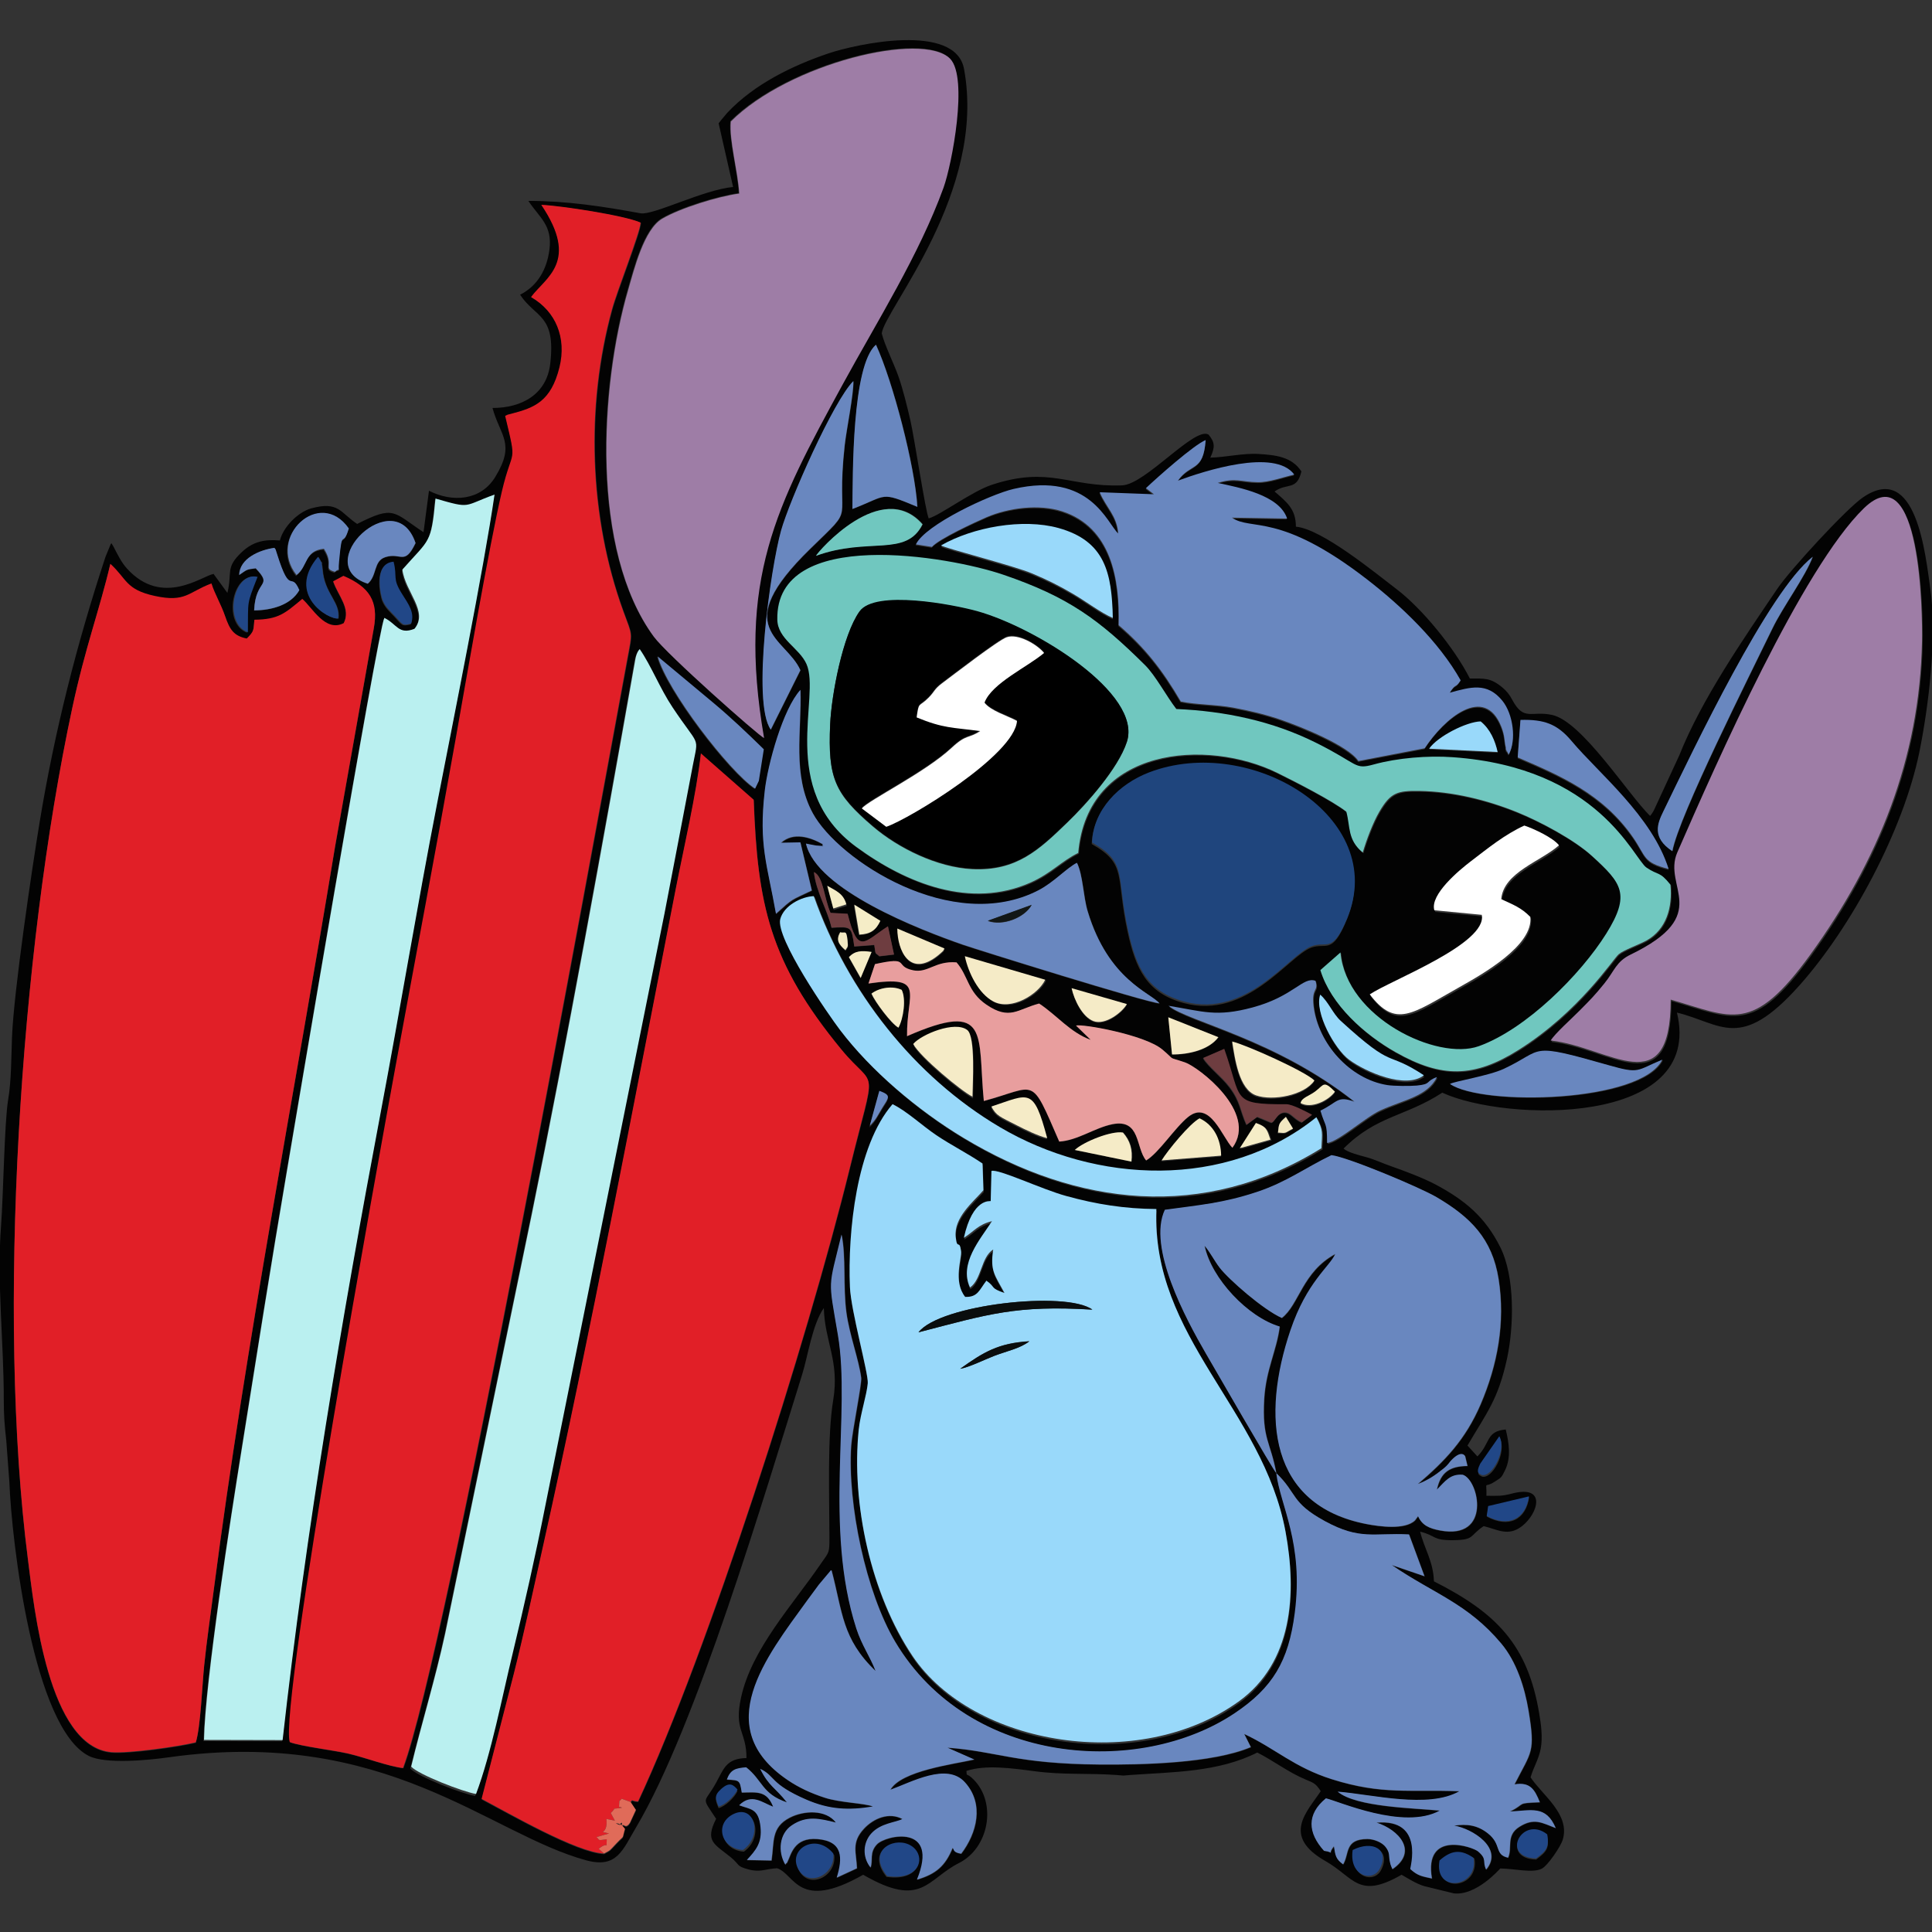
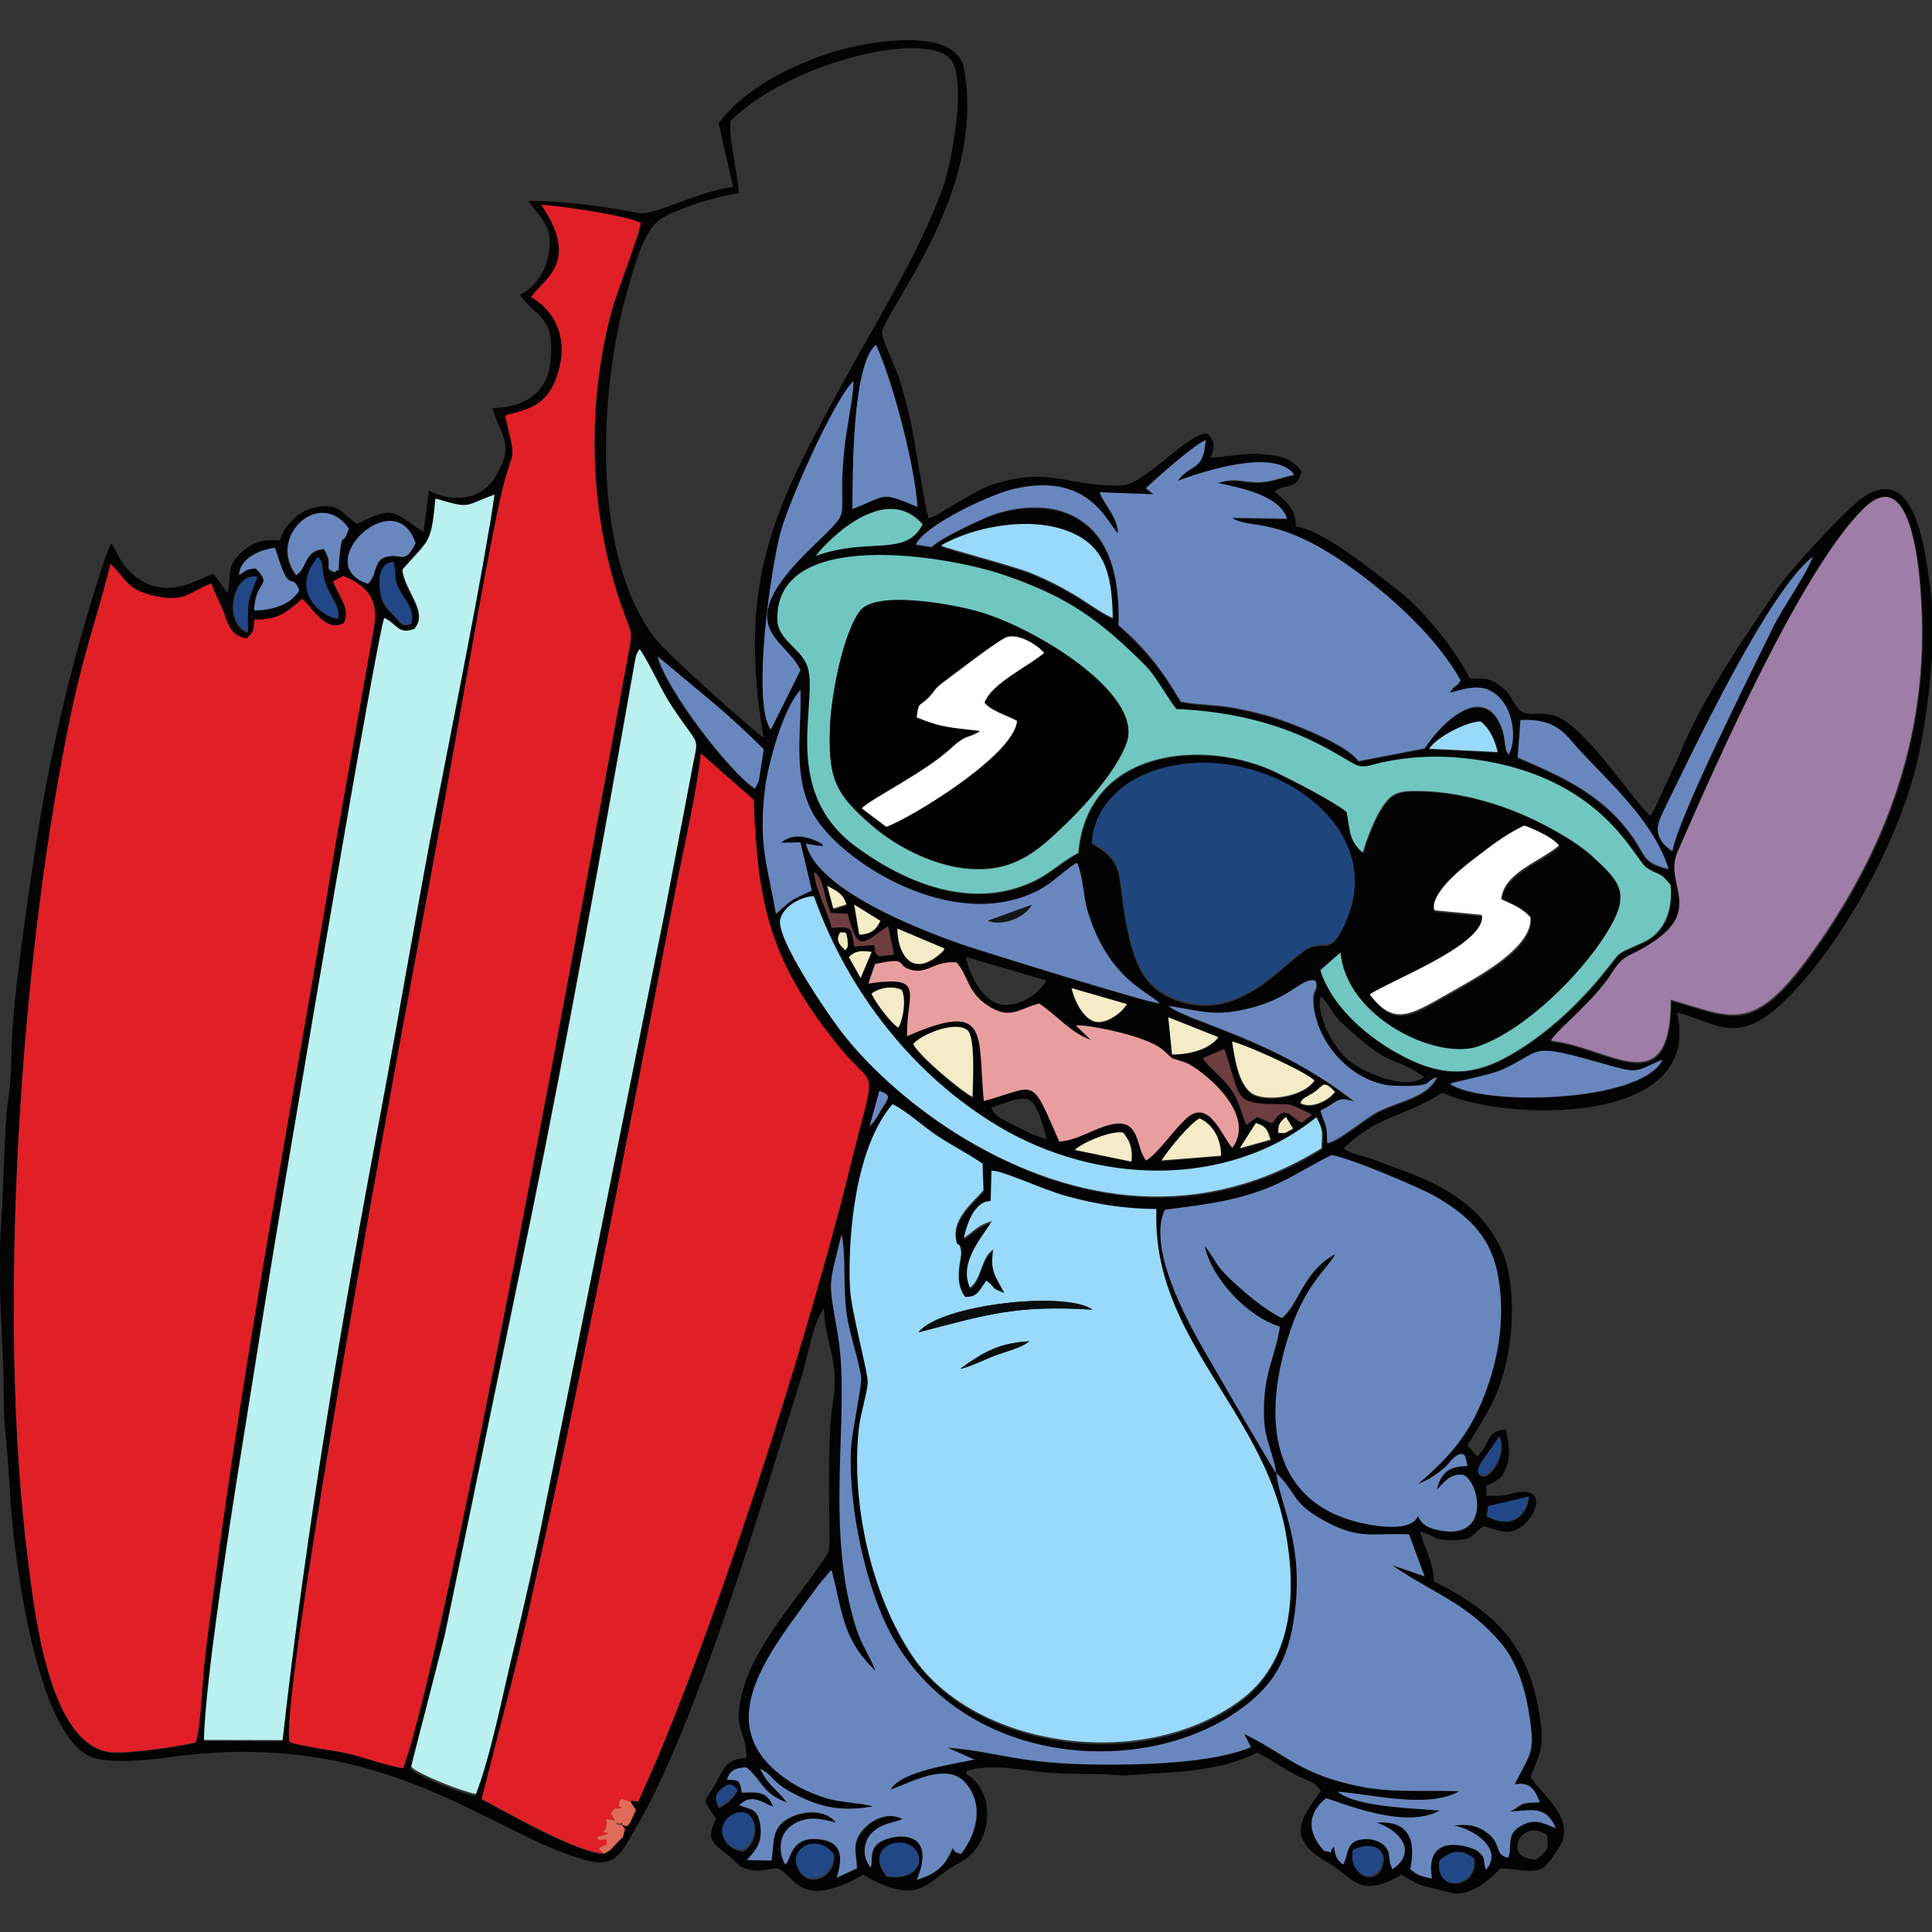
<svg xmlns="http://www.w3.org/2000/svg" width="11.122mm" height="11.122mm" version="1.1" viewBox="0 0 11.122 11.122">
  <rect x="0" y="0" width="11.122" height="11.122" fill="#333333" stroke="none" />
  <g transform="translate(-99.483 -143.14)">
    <g transform="translate(0 .23)">
      <path transform="matrix(.353 0 0 -.353 103.62 143.62)" d="m0 0 .236-1.038c-.486-.045-1.304-.466-1.51-.429-.613.112-1.193.202-1.829.202.182-.274.394-.397.344-.791-.04-.319-.19-.594-.479-.739.252-.381.585-.32.492-1.123-.057-.5-.462-.724-.942-.724.125-.456.381-.577.045-1.125-.237-.388-.699-.419-1.081-.225l-.089-.676c-.497.329-.472.444-1.082.135-.277.184-.3.376-.748.254-.224-.062-.461-.312-.512-.524-.243.021-.434-.013-.621-.189-.274-.258-.152-.323-.235-.666l-.226.31c-.192-.036-.835-.541-1.407.082-.099.108-.158.235-.224.362l-.034.056c-.006-.009-.015-.012-.017-.027l-.079-.191c-.468-1.417-.832-2.851-1.075-4.329-.122-.74-.422-2.756-.451-3.511-.013-.33-.009-.701-.063-1.018-.06-.359-.079-1.572-.115-2.046-.071-.924.045-1.917.044-2.836 0-.279.013-.424.041-.679l.05-.671c.038-.985.394-4.009 1.295-4.468.269-.137.969-.071 1.304-.023 3.544.499 5.219-1.249 6.809-1.68.503-.136.593.169.814.54.978 1.645 2.09 5.41 2.706 7.38.098.315.166.817.354 1.087.017-.561.259-.863.153-1.504-.098-.585-.062-1.602-.061-2.235 0-.269-.005-.234-.146-.439-.455-.666-1.122-1.38-1.295-2.172-.12-.545.088-.549.088-.989-.332-.007-.37-.175-.496-.404-.196-.354-.25-.205.001-.587-.185-.364-.035-.407.233-.622.161-.13.086-.147.294-.203.196-.052.272.008.467.019.288-.089.339-.713 1.404-.106.959-.555 1.035-.075 1.564.192.488.246.62.977.235 1.363-.119.119-.109.031-.115.138.314.105.748.043 1.106-.004.473-.064.871-.029 1.337-.062.178-.013.054-.013.232 0 .693.049 1.434.045 2.068.366.257-.129.507-.322.779-.436.147-.062.172-.066.256-.194-.221-.335-.645-.729.077-1.14.471-.268.532-.631 1.241-.223.092-.052.249-.153.375-.187l.474-.116c.364-.047.747.391.76.405.219 0 .529-.08.678-.003.101.052.309.365.341.47.127.414-.33.727-.524 1.019.044.158.131.289.165.466.035.19.006.396-.024.575-.187 1.121-.696 1.639-1.717 2.156-.01.327-.156.528-.225.81.268-.065.194-.143.541-.139.355.004.259.073.495.229.225-.053.399-.177.628.002.263.208.402.678-.167.529-.176-.046-.227-.036-.416-.036.006.269-.048.112.132.228.112.073.108.058.172.189.103.21.062.455.011.664-.328-.029-.245-.222-.462-.439l-.162.177c.314.536.499.748.644 1.413.115.529.132 1.34-.109 1.822-.245.49-.572.764-1.051 1.02-.2.107-.526.23-.734.302-.136.047-.259.107-.395.145-.116.032-.299.075-.376.141.54.541 1.008.519 1.61.912 1.029-.476 4.276-.559 3.827 1.306.725-.176 1.027-.643 1.993.438.858.961 1.701 2.543 1.959 3.804.151.74.294 1.89.179 2.68-.08.551-.226 2.074-1.097 1.48-.273-.186-1.193-1.188-1.395-1.487-.551-.815-1.239-1.808-1.601-2.721l-.413-.893c-.004-.008-.011-.02-.015-.027-.042-.067-.037-.051-.049-.066-.362.357-1.11 1.541-1.597 1.646-.342.074-.459-.111-.651.249-.044.083-.09.141-.16.199-.192.16-.291.146-.53.146-.25.493-.774 1.137-1.197 1.459-.334.254-1.215.981-1.64 1.017 0 .288-.148.401-.348.574.204.147.361.006.438.327-.159.242-.423.267-.698.285-.25.016-.542-.055-.788-.06.077.167.079.247-.029.376-.226.136-1.029-.814-1.409-.828-.867-.033-1.177.321-2.125.009-.326-.108-.84-.495-1.029-.548-.052.108-.237 1.329-.298 1.594-.051.222-.126.53-.203.742-.07.193-.221.501-.265.681.045.388 1.713 2.301 1.342 4.313-.141.76-1.759.407-2.215.252-.587-.199-1.207-.501-1.645-.966-.009-.009-.033-.039-.041-.049-.041-.047-.063-.074-.101-.124m.191.036c.951.949 3.134 1.48 3.578 1.023.296-.305.03-1.717-.11-2.102-.399-1.1-1.076-2.168-1.649-3.218-1.068-1.959-1.724-3.171-1.276-5.756-.101.048-1.586 1.363-1.798 1.652-1.031 1.406-.88 4.07-.418 5.659.096.329.257.983.555 1.158.298.174.912.364 1.255.41-.018.352-.166.875-.137 1.174m-3.243-2.874c.237.321.795.575.167 1.504.313-.014 1.365-.173 1.62-.291-.013-.177-.383-1.107-.468-1.416-.431-1.576-.375-3.377.182-4.912.154-.424.153-.329.068-.787-.62-3.345-2.931-16.119-3.657-18.086-.225.022-.648.181-.907.238-.246.055-.749.115-.94.184-.175.573 1.471 9.632 1.715 10.965.33 1.792.672 3.599.991 5.397.164.924.548 3.158.753 4.031.178.756.254.397.054 1.234.057.027.018.014.106.037.371.097.642.197.78.757.118.479-.058.912-.464 1.145m3.905-7.054c-.314.439-.002 2.64.168 3.246.135.484.854 2.116 1.179 2.438.006-.212-.112-.779-.141-1.042-.153-1.371.216-.934-.563-1.694-1.338-1.304-.397-1.444-.16-1.979zm6.11 3.928c.184.174.785.709.974.784-.037-.528-.242-.365-.453-.662.428.157 1.578.533 1.898.099-.189-.042-.405-.127-.596-.124-.273.003-.355.08-.653-.012.349-.075 1.006-.195 1.132-.581l-.9.015c.317-.223.771.101 2.202-1.006.554-.428 1.174-1.016 1.528-1.647-.09-.142-.073-.035-.178-.202.338.091.607.177.858-.131.176-.215.235-.643.104-.878l-.03.058c-.061.178.035-.169-.02.071-.022.098-.011.177-.071.326-.274.695-.932.134-1.249-.353l-1.081-.207c-.168.254-.95.563-1.256.67-.263.091-.512.149-.782.2-.285.053-.604.047-.858.1-.304.52-.587.879-1.014 1.245.02.759-.123 1.595-.918 1.856-.376.123-.875.06-1.234-.094-.168-.072-.782-.354-.893-.485l-.261.041c.148.319 1.213.816 1.593.904 1.247.289 1.527-.564 1.706-.727-.021.293-.198.424-.302.673l.885-.033zm-4.779-.327c.007.548-.011 2.338.384 2.679.277-.601.638-1.985.675-2.644-.617.256-.475.19-1.059-.035m-6.81.151c.592-.171.444-.122.963.065-.175-1.21-.681-3.726-.936-5.034-.325-1.673-.603-3.359-.919-5.032-.636-3.372-1.221-6.836-1.601-10.245l-1.282.003c.019.961.442 3.653.613 4.726.244 1.53.483 3.046.743 4.571.077.447 1.478 8.787 1.585 9 .207-.101.231-.28.492-.178.233.282-.151.598-.198.966.448.507.47.414.54 1.158m6.219-.911c.026.064 1.073 1.275 1.738.514-.271-.543-.88-.201-1.738-.514m-8.486-.331c-.488.621.379 1.434.854.759-.103-.347-.106.05-.159-.542-.022-.243.037-.071-.068-.165-.206.056-.003.103-.179.376-.321-.03-.258-.286-.448-.428m1.173-.129c-.952.308.447 1.659.78.663-.182-.377-.236-.147-.494-.23-.195-.063-.13-.301-.286-.433m9.346.605c.52.299 1.333.447 1.917.284.765-.213.868-.738.884-1.466-.18.074-.455.281-.651.395-.235.137-.412.224-.661.329-.291.124-1.419.413-1.489.458m11.932-4.963c-.338.223-.242.453-.148.646.505 1.037 1.717 3.594 2.438 4.156-.121-.325-.485-.813-.655-1.165-.37-.765-1.529-3.063-1.635-3.637m-23.379 4.5c.006.27.329.409.575.443.03-.052.004.023.044-.105.219-.697.222-.261.362-.585-.139-.246-.46-.329-.737-.33.022.521.316.377.026.686-.158-.019-.136-.018-.27-.109m.129-.938c-.409.159-.233 1 .158.904-.183-.468-.152-.372-.158-.904m-.835-18.105c-.288-.069-1.099-.184-1.376-.16-1.031.091-1.26 2.358-1.361 3.145-.511 3.978-.131 9.901.722 13.884.215 1 .445 1.599.621 2.35.271-.245.247-.421.726-.525.505-.109.544.064.923.205.053-.172.152-.328.226-.54.071-.208.135-.318.35-.358.125.126.106.131.125.305.395.006.499.106.781.34.163-.139.375-.55.676-.394.12.24-.091.446-.172.682l.166.089c.428-.182.575-.416.496-.854l-.631-3.558c-.664-4.034-1.449-8.054-1.977-12.111-.054-.412-.114-.824-.157-1.238-.034-.324-.058-1.008-.138-1.262m2 19.34c.007-.009.017-.022.02-.029.004-.007.014-.022.018-.031.067-.157-.017.086.024-.066.006-.021.015-.126.019-.151.054-.344.281-.47.249-.727-.157-.027-.851.387-.33 1.004m1.237-.973c-.079.084-.151.144-.197.256-.029.07-.157.6.178.627.068-.258-.029-.264.143-.533.105-.166.204-.299.144-.477-.152-.037-.135-.013-.268.127m17.272-2.306c2.387-.168 2.949-1.658 3.16-1.8.201-.136.209-.052.391-.279.035-.362-.061-.726-.391-.911-.108-.06-.376-.157-.453-.223-.09-.076-.641-.938-1.635-1.562-.724-.454-1.251-.46-2.002-.036-.508.287-1.057.775-1.228 1.338l.328.289c.091-1.061 1.575-1.772 2.256-1.529.772.277 1.66 1.167 2.079 1.837.401.642.251.823-.234 1.266-.29.265-.844.561-1.222.714-.494.2-1.052.337-1.591.346-.361.006-.471-.027-.653-.336-.107-.182-.213-.467-.272-.668-.253.209-.2.418-.268.666-.227.18-.841.492-1.124.631-1.149.567-3.101.429-3.248-1.304-.269-.131-.44-.332-.775-.482-.979-.437-2.032-.016-2.851.586-1.28.942-.566 2.442-.806 2.978-.119.266-.468.405-.475.721-.033 1.53 2.809 1.034 3.685.734 1.064-.363 1.562-.732 2.31-1.473.17-.169.351-.51.512-.717.792-.034 1.564-.195 2.276-.549.706-.351.619-.445.945-.355.388.107.885.146 1.286.118m-11.398-.503c-.421.277-1.437 1.603-1.588 2.155l.891-.742c.302-.252.558-.496.839-.771l-.08-.516zm12.997-4.127c.066.112.346.361.467.484.182.184.242.242.408.447.168.207.191.356.429.471 1.351.655.513 1.1.761 1.667.649 1.487 2.039 4.634 3.04 5.609.929.904.959-1.728.95-2.166-.036-1.911-.713-3.58-1.822-5.112-.946-1.306-1.272-1.02-2.276-.733-.004-1.71-1.003-.768-1.957-.667m-1.991 4.771c.137.199.61.439.841.445.157-.128.235-.316.276-.5zm-16.619-16.621c.172.711.397 1.44.556 2.175l1.411 6.831c.568 2.774 1.171 6.12 1.678 8.991.009.048.015.097.032.143.02.057.041.073.05.085.191-.278.329-.64.535-.949.446-.67.426-.452.331-.949-.155-.805-.305-1.61-.462-2.416l-1.947-9.676c-.156-.792-.34-1.605-.53-2.39-.172-.712-.346-1.626-.596-2.291-.217.036-.937.316-1.058.446m18.105 17.085c.386.011.599-.064.837-.347.435-.52 1.311-1.224 1.579-2.083-.425.108-.362.199-.581.514-.492.711-1.183 1.006-1.88 1.305zm-12.137-3.151c-.143.807-.284 1.115-.183 2.006.049.435.298 1.338.582 1.645.021-.672-.138-1.388.201-2.011.417-.766 2.281-1.983 3.681-1.257.254.131.454.36.627.449.1-.205.101-.545.175-.789.338-1.128 1.035-1.333 1.171-1.503-.21.012-2.987.88-3.205.955-.709.246-2.387.897-2.56 1.649.032-.005.144-.029.17-.031.209-.016.056-.007.108.019-.208.118-.482.207-.684.026l.315.007.187-.785c-.353-.17-.293-.117-.585-.38m5.145 1.144c.017.537.44.955.925 1.142 1.654.637 3.917-.729 3.234-2.378-.242-.586-.333-.363-.581-.455-.368-.137-1.049-1.177-2.072-.904-.611.164-.789.561-.92 1.159-.2.914-.002 1.105-.586 1.436m5.6-1.107c-.074.256.403.653.599.802.273.208.548.435.868.58.157-.053.474-.201.565-.323-.299-.264-.903-.441-.942-.878.192-.088.325-.136.475-.289.049-.467-.773-.93-1.16-1.147-.768-.433-1.034-.674-1.459-.117.338.229 1.921.825 1.828 1.298zm-9.843-.261c-.068.293-.252.583-.288.907.155-.069.165-.426.272-.666l.278-.015c.174-.682.269-.453.657-.204l.099-.459-.238-.028c-.083.074-.055.011-.084.184l-.325-.025c-.048.327-.041.325-.371.306m-.063.663c.152-.086.266-.13.312-.304l-.213-.067zm.851-.558c-.068-.148-.159-.218-.343-.224l-.082.488zm7.219-3.718c-1.927-1.197-3.991-.941-5.832.165-.759.456-1.515 1.102-2.019 1.764-.18.237-1.055 1.5-.973 1.809.058.219.344.366.546.373.549-1.56 1.639-2.942 3.032-3.765 1.57-.929 3.701-1.02 5.164.159.116-.221.093-.245.082-.505m-7.742 3.397c.013-.123-.001-.096-.034-.158-.115.099-.156.168-.087.294.084-.025.1.052.121-.136m1.479-.244c-.468-.377-.665.086-.666.437l.769-.325c-.038-.064.006-.011-.056-.072-.008-.008-.037-.032-.047-.04m-1.463-.021c.098.106.204.109.37.085l-.179-.425zm3.22-.376c-.115-.241-.554-.508-.845-.354-.242.126-.409.466-.467.738zm1.63-2.938c-.173.206-.089.683-.551.59-.291-.058-.567-.265-.867-.282-.476 1.098-.351.898-1.229.662-.106 1.077.115 1.655-1.253 1.057-.01.706.328.997-.628.858l.106.317c.594.13.301-.032.618-.101.246-.052.362.157.712.129.193-.221.179-.479.485-.688.384-.263.512-.074.862.016.287-.188.505-.471.841-.592l-.239.233c.085.033 1.115-.146 1.405-.388.238-.199.059-.106.372-.212.212-.072 1.197-.814.773-1.392-.162.162-.367.791-.724.5-.218-.177-.475-.583-.683-.707m.375 2.509c.56-.091.774-.188 1.371-.027.671.181.819.509 1.026.434.053-.185-.069-.099-.032-.413.073-.608.592-1.19 1.201-1.287.11-.017.368-.018.481-.008.249.024.131.068.331.139-.162-.321-.543-.369-.926-.545-.239-.109-.687-.514-.867-.53.001.346-.029.255-.108.527.29.141.269.248.555.147-1.291 1.024-2.718 1.304-3.032 1.563m-4.365.274c.073-.146.031-.462-.053-.617-.118.065-.383.42-.44.555.128.099.346.132.493.062m3.677-.241c-.07-.13-.351-.352-.545-.279-.181.069-.315.348-.356.538zm3.495-.289c.898-.822.715-.466 1.356-.887-.293-.231-.949.052-1.223.256-.228.17-.568.769-.468 1.059.138-.12.203-.307.335-.428m-2.82.08.817-.324c-.155-.208-.483-.284-.756-.281zm-4.153-.459c.13.157.682.383.882.227.136-.106.086-.878.085-1.087-.175.084-.854.648-.967.86m5.188.051c.243-.062 1.186-.485 1.343-.637-.165-.243-.679-.337-.949-.244-.286.098-.35.61-.394.881m.638-1.313-.228.094-.175-.128c-.106.23-.097.375-.277.614-.129.172-.346.332-.43.474l.341.148c.298-.838.104-.907 1.018-.905.093.001.318-.12.414-.17l-.164-.123c-.132.055-.176.159-.275.161-.131.002-.167-.165-.224-.165m2.932.631c.072.044.632.132.877.246.679.317.367.443 1.717.058.506-.144.442-.083.868.092-.34-.704-2.935-.757-3.462-.396m-13.371-11.715.085-.127-.098-.211c-.06-.095-.093-.032-.111-.037-.151-.036.045.104-.036-.007-.173.064-.012.031.017.006l.05-.06c-.055-.191-.001-.091-.131-.228-.132-.138-.094-.113-.211-.175-.443.016-1.554.658-1.996.891l.523 2.036c.173.685.324 1.395.48 2.093.777 3.481 1.472 7.18 2.161 10.708.136.694.332 1.524.411 2.213l.862-.756c.061-1.7.254-2.644 1.429-4.071.573-.696.575-.159.138-1.934-.703-2.855-2.31-7.88-3.453-10.33-.107.003-.092.044-.12-.011m10.921 11.394c.018.088.137.113.238.189.148.112.133.187.324-.003-.11-.151-.388-.282-.562-.186m-6.874.188c.204-.075.154-.107.049-.275-.077-.125-.1-.193-.205-.293zm1.826-.247c.622.205.685.325.911-.516-.154.038-.353.136-.497.21-.283.145-.331.154-.414.306m4.676-.419c.015.151.017.155.129.257l.117-.192c-.145-.072-.094-.078-.246-.065m-.336.158c.175-.061.181-.107.237-.272l-.5-.14zm-2.965-.43c.143.134.599.317.786.284.117-.132.162-.279.137-.474zm1.403-.183c.1.164.458.6.619.685.228-.104.349-.338.352-.608zm-.075-.808c-.087-2.088 1.737-3.273 2.105-5.256.187-1.008.12-2.142-.769-2.779-1.624-1.164-4.325-.723-5.312.744-.679 1.01-1.005 2.493-.878 3.699.026.253.13.557.146.752.014.161-.275 1.181-.291 1.57-.036.889.105 2.3.695 2.981.23-.111.484-.35.717-.508.243-.163.506-.294.751-.461l.015-.436c-.169-.194-.485-.444-.452-.762.023-.223.062-.027.088-.232.014-.111-.135-.491.067-.745.206-.007.228.113.345.265.164-.115.049-.116.296-.2-.157.292-.239.358-.185.708-.199-.124-.186-.485-.377-.62-.184.391.165.786.357 1.083-.228-.058-.287-.164-.458-.273.145.654.429.596.438.599l.012.492c.113.039.814-.297 1.218-.408.495-.137.954-.209 1.472-.213m1.955-4.282c-.054.054-1.01 1.713-1.15 1.954-.325.56-.955 1.728-.667 2.341.57.079.949.106 1.505.292.48.16.786.393 1.213.598.27-.033 1.443-.526 1.713-.684.553-.326.906-.676 1.011-1.335.112-.709-.017-1.399-.293-2.044-.247-.574-.583-.924-1.024-1.3.161.062.28.14.412.246.102.082.083.093.156.162.156.151.203.046.204.045l.038-.158c-.288-.003-.439-.1-.499-.387.137.138.216.26.423.243.264-.086.473-1.067-.373-.908-.178.034-.291.084-.357.233l-.049-.068c-.163-.161-.587-.099-.786-.061-1.599.305-1.722 1.755-1.246 3.161.267.788.636 1.032.731 1.243-.538-.292-.591-.827-.872-1.042-.305.135-.865.626-1.013.818-.089.116-.153.25-.246.358.111-.535.707-1.164 1.225-1.317-.05-.392-.224-.698-.253-1.178-.039-.655.103-.698.197-1.212.345-.331.233-.479.796-.785.575-.312.786-.185 1.369-.215l.252-.682-.533.183c.689-.471 1.232-.622 1.783-1.278.25-.297.383-.717.446-1.094.114-.689.049-.659-.228-1.204.251.041.327-.076.413-.293-.403-.015-.219-.02-.487-.151.347.016.587.109.746-.27-.222.084-.351.174-.594.021-.225-.142-.108-.345-.183-.504-.229.051-.099.216-.33.398-.169.134-.341.157-.549.126.295-.048.814-.37.521-.718-.066.141.022.164-.131.297-.086.073-.889.353-.753-.442-.165.036-.231.044-.352.154-.008.016.241.826-.551.757.363-.115.684-.469.259-.758-.006.011-.012.026-.015.035s-.01.024-.014.036c-.003.012-.007.025-.01.039-.026.106.005.15-.071.249-.06.08-.197.132-.298.132-.378 0-.292-.242-.396-.413-.122.089-.125.141-.15.294-.125-.155.04-.1-.162-.073-.265.294-.286.595.032.855.2-.044 1.27-.524 1.856-.2-.408.043-1.363.054-1.665.31.559-.044 1.478-.284 1.985.006-.818.032-1.254-.063-2.077.195-.622.196-.917.498-1.432.739l.108-.214c-.625-.265-1.78-.29-2.467-.284-1.37.012-1.673.217-2.48.275l.437-.193c-.334-.076-1.191-.182-1.368-.493.346.124.919.446 1.213.123.324-.355.194-.836-.059-1.167-.142.021-.112.075-.14.094-.121-.294-.271-.425-.581-.516.374.916-.508.728-.653.576-.128-.136-.06-.264-.104-.379-.14.175-.12.411.015.558.153.166.39.175.506.232-.22.119-.473.011-.628-.156-.212-.228-.124-.387-.115-.646l-.329-.153c.099.319.104.595-.315.63-.388.032-.431-.261-.489-.371-.002-.006-.015-.03-.017-.024s-.012-.016-.018-.023c-.125.213-.098.503.105.641.243.165.456.111.72.046-.164.217-.525.198-.755.078-.305-.159-.249-.389-.295-.697l-.402.008c.15.161.251.281.223.541-.033.306-.168.283-.348.352.203.2.371.045.554-.025-.105.262-.256.238-.512.232-.033.207-.036.198-.243.212.061.164.143.185.315.2.269-.212.254-.432.664-.572-.193.245-.295.261-.436.547.249-.116.153-.242.755-.503.371-.161.685-.178 1.085-.112-.143.056-.535.062-.785.143-.218.071-.421.162-.609.29-1.263.859-.35 2 .32 2.925.062.085.126.173.191.26l.183.217c.003.013.016.012.024.018.182-.689.169-1.117.718-1.642-.091.238-.224.414-.314.693-.532 1.651-.086 3.527-.3 4.786-.16.942-.158.737.059 1.637.076-.355.022-.862.08-1.278.05-.361.201-.758.24-1.056.013-.1-.147-.872-.163-1.109-.063-.952.241-2.396.719-3.199 1.208-2.025 3.986-2.201 5.534-1.165.623.417.88.85.981 1.63.15 1.15-.237 1.755-.301 2.287m3.343-.05c-.015.022-.103.006-.016.181l.311.448c.126-.229-.128-.691-.295-.629m.776-.337c-.053-.374-.336-.509-.689-.319l.024.161zm-13.219-5.072c-.05.123-.08.178.041.287.139.126.2.066.267-.009-.051-.113-.205-.251-.308-.278m.412-.71c-.371.026-.468.447-.142.592.333.15.471-.359.142-.592m13.102.263c.034-.212-.01-.265-.182-.392-.594.018-.221.711.182.392m-11.628-.32c.041-.361-.438-.574-.586-.224-.132.312.313.562.586.224m.852-.354c-.326.404.082.633.347.518.301-.13.239-.604-.347-.518m7.623.415c.324.164.609.014.441-.307-.117-.222-.505-.118-.441.307m1.412-.158c.184.161.34.194.554.042.086-.494-.653-.582-.554-.042" style="fill-rule:evenodd;fill:#030303" />
      <path transform="matrix(.353 0 0 -.353 100.61 152.94)" d="m0 0c.08.254.104.938.138 1.263.043.413.104.825.157 1.237.528 4.057 1.314 8.077 1.977 12.112l.631 3.557c.08.438-.068.672-.495.854l-.167-.089c.082-.236.293-.442.172-.682-.301-.156-.512.255-.676.395-.282-.235-.385-.335-.781-.34-.018-.175.001-.18-.124-.306-.215.041-.279.15-.351.358-.073.212-.172.368-.225.54-.379-.141-.418-.314-.924-.204-.478.103-.455.279-.725.524-.176-.751-.407-1.35-.621-2.35-.854-3.982-1.233-9.906-.723-13.884.101-.787.33-3.054 1.361-3.145.278-.024 1.089.091 1.376.16" style="fill-rule:evenodd;fill:#e11f27" />
      <path transform="matrix(.353 0 0 -.353 102.54 144.62)" d="m0 0c.406-.233.581-.666.464-1.144-.139-.561-.41-.661-.781-.758-.088-.023-.049-.009-.105-.036.2-.837.123-.479-.054-1.234-.205-.874-.589-3.108-.753-4.032-.319-1.798-.662-3.604-.991-5.397-.245-1.332-1.89-10.392-1.715-10.965.19-.069.694-.129.94-.183.258-.058.682-.217.907-.239.726 1.967 3.037 14.741 3.657 18.086.085.459.085.364-.069.788-.556 1.534-.613 3.335-.181 4.911.084.309.454 1.24.468 1.417-.256.117-1.307.277-1.62.29.627-.929.069-1.183-.167-1.504" style="fill-rule:evenodd;fill:#e11f27" />
      <path transform="matrix(.353 0 0 -.353 106.14 149.87)" d="m0 0c-.518.004-.976.076-1.472.213-.404.111-1.105.447-1.218.408l-.012-.492c-.009-.004-.293.055-.438-.599.171.109.23.215.459.272-.192-.297-.542-.691-.358-1.082.191.135.178.496.378.62-.054-.35.027-.416.184-.709-.246.085-.132.086-.295.201-.117-.152-.14-.272-.346-.265-.202.254-.052.634-.067.745-.026.205-.064.009-.088.232-.033.317.283.568.452.762l-.014.436c-.246.167-.509.298-.752.461-.233.157-.487.397-.716.507-.591-.68-.732-2.091-.695-2.98.016-.389.304-1.409.291-1.57-.017-.195-.12-.499-.147-.752-.126-1.207.199-2.689.878-3.699.988-1.468 3.689-1.908 5.313-.744.889.636.955 1.771.768 2.779-.368 1.983-2.191 3.167-2.105 5.256m-3.877-2.01c.347.453 2.406.682 2.835.37-1.241.075-1.69-.072-2.835-.37m.679-.594c.382.273.622.419 1.128.449-.147-.117-.369-.16-.571-.238-.149-.056-.423-.192-.557-.211" style="fill-rule:evenodd;fill:#99d9fa" />
      <path transform="matrix(.353 0 0 -.353 102.96 153.58)" d="m0 0-.086.076c.026.021.087.07.128.058l.003.098c-.167-.025-.106-.014-.168.035l.205.059c-.212.058-.01-.044-.043.238l.139-.029-.067.125c.112.105-.017.053.182.086-.048.03-.05-.016-.046.054.006.098.003.036.041.093l.147-.054c.029.055.013.014.12.01 1.143 2.451 2.75 7.476 3.453 10.331.437 1.775.435 1.238-.137 1.933-1.175 1.427-1.368 2.372-1.43 4.072l-.861.756c-.079-.689-.275-1.519-.411-2.213-.69-3.528-1.384-7.227-2.162-10.708-.156-.698-.306-1.408-.479-2.093l-.524-2.036c.443-.233 1.553-.875 1.996-.891" style="fill-rule:evenodd;fill:#e11f27" />
-       <path transform="matrix(.353 0 0 -.353 103.69 143.61)" d="m0 0c-.029-.299.119-.822.138-1.174-.344-.046-.958-.236-1.256-.41-.298-.175-.459-.83-.554-1.158-.463-1.589-.614-4.253.418-5.659.212-.289 1.696-1.604 1.797-1.653-.447 2.586.208 3.798 1.276 5.757.573 1.05 1.25 2.118 1.65 3.218.139.385.406 1.797.109 2.102-.444.456-2.627-.074-3.578-1.023" style="fill-rule:evenodd;fill:#9e7da6" />
      <path transform="matrix(.353 0 0 -.353 106.83 151.39)" d="m0 0c.064-.533.451-1.138.301-2.287-.101-.78-.358-1.213-.981-1.63-1.548-1.036-4.326-.861-5.534 1.165-.478.803-.782 2.246-.719 3.199.016.237.176 1.009.163 1.109-.039.297-.19.695-.24 1.056-.058.415-.004.923-.08 1.278-.217-.9-.219-.695-.059-1.637.214-1.259-.232-3.135.3-4.787.09-.278.223-.454.314-.693-.549.526-.536.954-.718 1.642-.008-.005-.021-.004-.024-.017l-.183-.218c-.065-.087-.129-.174-.191-.259-.67-.925-1.583-2.066-.32-2.925.188-.128.391-.22.609-.29.25-.082.642-.087.785-.143-.4-.066-.714-.049-1.085.111-.603.261-.506.388-.755.503.141-.285.243-.302.436-.547-.41.14-.395.36-.664.572-.172-.015-.254-.035-.315-.199.207-.015.21-.005.243-.213.256.006.407.031.512-.231-.183.07-.351.225-.554.024.18-.068.315-.046.348-.352.028-.259-.073-.379-.223-.541l.402-.008c.046.308-.01.539.295.698.229.119.591.138.755-.079-.264.065-.477.119-.72-.046-.203-.137-.23-.428-.105-.64.006.007.016.029.018.022.002-.006.015.019.017.024.058.111.101.403.489.371.419-.034.414-.31.315-.629l.329.152c-.009.26-.097.419.115.647.155.167.408.275.628.156-.116-.057-.353-.066-.506-.233-.135-.146-.155-.382-.015-.557.044.115-.024.243.104.378.145.153 1.027.34.653-.576.31.092.46.222.581.516.028-.018-.002-.072.14-.093.253.33.383.812.059 1.167-.294.323-.867.001-1.213-.124.177.311 1.034.417 1.368.493l-.437.193c.807-.058 1.11-.263 2.48-.274.687-.006 1.842.019 2.467.284l-.108.214c.515-.242.81-.543 1.432-.739.823-.258 1.259-.163 2.077-.195-.507-.291-1.426-.05-1.985-.007.302-.255 1.257-.267 1.665-.309-.586-.325-1.656.156-1.856.2-.318-.26-.297-.562-.032-.855.202-.028.037-.082.162.073.025-.154.028-.205.15-.295.104.171.018.413.396.414.101 0 .238-.052.298-.132.076-.099.045-.143.071-.25.003-.013.007-.026.01-.039.004-.011.011-.027.014-.036s.009-.023.015-.035c.425.29.104.644-.259.759.792.068.543-.741.551-.758.121-.11.187-.117.352-.153-.136.794.667.515.753.441.153-.132.065-.156.131-.296.293.348-.226.669-.521.717.208.031.38.008.549-.126.231-.181.101-.347.33-.397.075.159-.042.361.183.503.243.154.372.064.594-.02-.159.379-.399.286-.746.27.268.131.084.136.487.151-.086.216-.162.333-.413.292.277.545.342.515.228 1.204-.063.378-.196.798-.446 1.095-.551.655-1.094.806-1.783 1.277l.533-.182-.252.682c-.583.029-.794-.097-1.369.215-.563.306-.451.454-.796.785" style="fill-rule:evenodd;fill:#6987bf" />
      <path transform="matrix(.353 0 0 -.353 101.99 145.78)" d="m0 0c-.07-.744-.093-.651-.54-1.158.047-.368.431-.684.197-.966-.26-.103-.284.077-.491.178-.107-.213-1.509-8.553-1.585-9-.26-1.525-.499-3.042-.743-4.571-.172-1.073-.594-3.766-.613-4.727l1.282-.003c.38 3.409.965 6.873 1.601 10.245.316 1.673.593 3.359.919 5.032.254 1.308.761 3.825.936 5.035-.519-.187-.371-.236-.963-.065" style="fill-rule:evenodd;fill:#baf0f0" />
      <path transform="matrix(.353 0 0 -.353 106.83 151.39)" d="m0 0c-.094.514-.236.557-.197 1.212.029.48.203.786.253 1.178-.518.153-1.114.781-1.225 1.317.093-.109.157-.242.246-.358.148-.192.708-.683 1.013-.819.281.216.333.751.872 1.043-.095-.211-.464-.455-.731-1.244-.476-1.405-.353-2.855 1.246-3.161.199-.038.623-.099.786.062l.049.067c.066-.148.179-.198.357-.232.846-.16.637.822.373.908-.207.017-.286-.105-.423-.243.06.286.211.383.499.386l-.038.159c-.001 0-.048.106-.205-.045-.072-.07-.053-.08-.155-.162-.132-.107-.251-.185-.412-.247.441.377.777.726 1.024 1.301.276.644.405 1.335.293 2.043-.105.66-.458 1.009-1.011 1.335-.27.159-1.443.651-1.714.685-.426-.206-.732-.439-1.212-.599-.556-.185-.935-.213-1.505-.292-.288-.612.342-1.78.667-2.341.14-.24 1.095-1.899 1.15-1.953" style="fill-rule:evenodd;fill:#6987bf" />
      <path transform="matrix(.353 0 0 -.353 108.41 148.9)" d="m0 0c.954-.101 1.953-1.043 1.957.667 1.004-.287 1.33-.573 2.276.733 1.109 1.532 1.786 3.201 1.822 5.112.009.438-.021 3.07-.95 2.166-1.001-.975-2.391-4.122-3.04-5.609-.248-.567.59-1.012-.761-1.667-.238-.115-.261-.263-.429-.471-.166-.205-.226-.263-.408-.447-.121-.123-.401-.372-.467-.484" style="fill-rule:evenodd;fill:#9e7da6" />
-       <path transform="matrix(.353 0 0 -.353 101.85 153.08)" d="m0 0c.121-.13.841-.41 1.058-.446.25.665.424 1.579.597 2.291.189.785.373 1.598.529 2.39l1.947 9.676c.157.806.307 1.611.462 2.416.095.497.115.279-.331.949-.206.309-.344.671-.535.949-.009-.012-.03-.028-.05-.085-.017-.046-.023-.095-.032-.143-.507-2.871-1.11-6.217-1.678-8.991l-1.411-6.831c-.159-.735-.384-1.464-.556-2.175" style="fill-rule:evenodd;fill:#baf0f0" />
+       <path transform="matrix(.353 0 0 -.353 101.85 153.08)" d="m0 0c.121-.13.841-.41 1.058-.446.25.665.424 1.579.597 2.291.189.785.373 1.598.529 2.39l1.947 9.676c.157.806.307 1.611.462 2.416.095.497.115.279-.331.949-.206.309-.344.671-.535.949-.009-.012-.03-.028-.05-.085-.017-.046-.023-.095-.032-.143-.507-2.871-1.11-6.217-1.678-8.991l-1.411-6.831" style="fill-rule:evenodd;fill:#baf0f0" />
      <path transform="matrix(.353 0 0 -.353 106.08 145.72)" d="m0 0 .131-.1-.885.033c.104-.249.281-.38.302-.673-.18.163-.459 1.016-1.706.727-.38-.088-1.445-.585-1.593-.904l.261-.041c.111.131.725.413.893.485.359.154.858.217 1.234.094.795-.261.938-1.097.918-1.855.427-.367.71-.726 1.014-1.246.254-.053.573-.047.858-.1.27-.051.519-.109.782-.2.306-.106 1.088-.416 1.256-.67l1.081.208c.317.486.975 1.047 1.249.352.059-.149.048-.228.071-.326.055-.24-.041.107.02-.071l.03-.058c.13.235.072.663-.104.878-.251.308-.52.222-.858.131.105.167.088.06.178.202-.354.631-.974 1.219-1.528 1.647-1.431 1.107-1.885.784-2.202 1.006l.9-.015c-.126.386-.784.506-1.132.581.298.092.38.015.653.012.191-.002.407.082.596.124-.32.434-1.47.058-1.898-.099.211.297.416.134.453.662-.189-.075-.79-.609-.974-.784" style="fill-rule:evenodd;fill:#6987bf" />
      <path transform="matrix(.353 0 0 -.353 105.69 147.82)" d="m0 0c.147 1.733 2.099 1.871 3.248 1.305.283-.14.897-.452 1.124-.632.068-.248.015-.457.268-.666.059.201.165.486.272.668.182.31.292.342.653.336.539-.009 1.097-.146 1.591-.346.378-.153.932-.449 1.222-.714.485-.442.635-.624.234-1.266-.419-.67-1.307-1.56-2.08-1.837-.68-.243-2.164.469-2.255 1.529l-.328-.288c.17-.564.72-1.052 1.228-1.339.751-.424 1.278-.418 2.002.036.994.624 1.545 1.486 1.635 1.562.077.066.345.163.453.223.33.185.426.549.391.911-.182.227-.19.143-.391.279-.211.143-.773 1.632-3.16 1.8-.401.029-.898-.011-1.286-.118-.326-.09-.239.004-.946.355-.711.354-1.483.515-2.276.549-.16.207-.341.549-.511.717-.748.741-1.246 1.11-2.31 1.473-.876.3-3.718.796-3.685-.734.007-.316.356-.455.475-.721.24-.536-.474-2.035.806-2.978.819-.602 1.872-1.023 2.851-.586.335.15.506.351.775.482m.793 1.805c-.142-.433-.662-1.013-.97-1.31-.464-.449-.831-.796-1.553-.76-.567.028-1.199.337-1.617.694-.625.534-.737.785-.699 1.664.022.478.205 1.454.479 1.838.256.358 1.529.112 1.919.003.949-.264 2.7-1.342 2.441-2.129" style="fill-rule:evenodd;fill:#70c7bf" />
      <path transform="matrix(.353 0 0 -.353 105.97 147.18)" d="m0 0c.259.788-1.492 1.865-2.441 2.13-.39.108-1.663.354-1.919-.004-.274-.384-.457-1.36-.478-1.838-.039-.879.074-1.129.698-1.663.418-.357 1.05-.666 1.617-.694.722-.036 1.089.311 1.554.76.307.296.827.876.969 1.309m-3.429.408c.037.269.033.158.195.322.1.102.088.137.217.233.171.127.914.702 1.056.752.184.064.494-.115.61-.256-.269-.228-.856-.494-.972-.811.103-.134.369-.21.53-.297-.037-.558-1.76-1.601-2.132-1.727l-.398.299c.104.133 1.028.583 1.461.986.253.235.267.144.469.276-.458.062-.597.042-1.036.223" style="fill-rule:evenodd" />
      <path transform="matrix(.353 0 0 -.353 105.77 147.76)" d="m0 0c.584-.331.387-.522.587-1.436.131-.598.309-.995.92-1.159 1.022-.273 1.704.767 2.072.904.248.092.338-.131.581.455.683 1.649-1.58 3.015-3.234 2.378-.486-.187-.908-.605-.926-1.142" style="fill-rule:evenodd;fill:#1f457d" />
      <path transform="matrix(.353 0 0 -.353 104.52 148.46)" d="m0 0-.106-.316c.956.138.618-.153.629-.859 1.368.599 1.147.02 1.252-1.057.878.236.753.436 1.23-.662.299.018.576.224.866.283.463.092.378-.385.551-.591.208.124.465.53.683.708.358.29.562-.339.724-.501.425.578-.561 1.321-.773 1.392-.313.106-.133.013-.372.212-.29.242-1.32.422-1.405.388l.239-.232c-.335.12-.554.404-.841.592-.35-.091-.478-.28-.862-.017-.305.209-.292.467-.485.688-.35.029-.466-.181-.712-.128-.317.068-.024.231-.618.1" style="fill-rule:evenodd;fill:#e89e9e" />
      <path transform="matrix(.353 0 0 -.353 103.95 148.17)" d="m0 0c.291.263.231.21.584.38l-.186.784-.315-.006c.202.181.476.092.684-.026-.052-.026.101-.035-.109-.02-.025.002-.138.027-.169.032.172-.753 1.85-1.403 2.56-1.649.218-.076 2.994-.943 3.204-.956-.135.171-.832.376-1.171 1.503-.073.245-.075.584-.174.789-.174-.089-.374-.317-.627-.448-1.401-.726-3.264.49-3.681 1.257-.339.623-.18 1.339-.201 2.011-.284-.308-.533-1.211-.582-1.645-.101-.891.04-1.199.183-2.006m3.454-.119.714.259c-.113-.206-.47-.349-.714-.259" style="fill-rule:evenodd;fill:#6987bf" />
      <path transform="matrix(.353 0 0 -.353 107.09 149.52)" d="m0 0c.011.261.034.284-.082.506-1.464-1.18-3.594-1.089-5.165-.16-1.392.823-2.482 2.205-3.031 3.765-.203-.007-.488-.154-.547-.373-.082-.309.793-1.572.974-1.809.503-.662 1.26-1.307 2.019-1.763 1.841-1.107 3.905-1.362 5.832-.166" style="fill-rule:evenodd;fill:#99d9fa" />
      <path transform="matrix(.353 0 0 -.353 107.74 148.15)" d="m0 0 .774-.075c.093-.472-1.49-1.069-1.827-1.297.425-.557.69-.316 1.459.116.387.218 1.208.68 1.16 1.147-.15.153-.283.201-.475.29.038.437.643.613.942.878-.092.121-.408.27-.565.322-.32-.145-.596-.372-.868-.579-.197-.15-.674-.547-.6-.802" style="fill-rule:evenodd;fill:#fff" />
      <path transform="matrix(.353 0 0 -.353 104.76 147.04)" d="m0 0c.44-.181.578-.161 1.036-.223-.202-.132-.216-.041-.469-.276-.433-.403-1.357-.853-1.461-.986l.398-.299c.372.126 2.095 1.169 2.132 1.727-.161.087-.427.163-.53.297.117.317.703.583.972.811-.116.141-.426.32-.61.256-.142-.05-.885-.625-1.056-.752-.128-.096-.116-.131-.217-.233-.162-.164-.158-.053-.195-.322" style="fill-rule:evenodd;fill:#fff" />
      <path transform="matrix(.353 0 0 -.353 106.21 148.7)" d="m0 0c.314-.259 1.741-.54 3.032-1.564-.286.102-.264-.005-.555-.146.079-.272.109-.181.108-.527.18.016.628.421.867.53.384.176.764.224.926.545-.199-.072-.081-.115-.33-.139-.113-.01-.371-.009-.481.008-.61.097-1.129.679-1.202 1.287-.037.313.085.228.032.413-.206.074-.355-.253-1.026-.434-.597-.161-.81-.064-1.371.027" style="fill-rule:evenodd;fill:#6987bd" />
      <path transform="matrix(.353 0 0 -.353 103.92 147.11)" d="m0 0 .483.969c-.236.535-1.178.675.16 1.98.779.759.41.322.563 1.693.03.263.147.83.141 1.042-.325-.322-1.044-1.954-1.179-2.438-.17-.606-.482-2.807-.168-3.246" style="fill-rule:evenodd;fill:#6987bf" />
      <path transform="matrix(.353 0 0 -.353 104.9 146.05)" d="m0 0c.07-.046 1.198-.334 1.489-.458.249-.105.426-.193.661-.33.196-.113.472-.321.652-.394-.016.727-.12 1.253-.885 1.466-.584.162-1.397.015-1.917-.284" style="fill-rule:evenodd;fill:#99d9fa" />
      <path transform="matrix(.353 0 0 -.353 104.39 145.84)" d="m0 0c.584.225.442.291 1.059.035-.038.659-.399 2.043-.675 2.644-.395-.341-.377-2.131-.384-2.679" style="fill-rule:evenodd;fill:#6987bf" />
      <path transform="matrix(.353 0 0 -.353 107.83 149.15)" d="m0 0c.527-.361 3.122-.308 3.462.396-.426-.176-.362-.236-.868-.092-1.35.385-1.038.258-1.717-.058-.245-.114-.805-.202-.877-.246" style="fill-rule:evenodd;fill:#6987bf" />
      <path transform="matrix(.353 0 0 -.353 108.22 147.27)" d="m0 0c.697-.299 1.389-.595 1.881-1.305.218-.316.156-.406.58-.514-.268.859-1.143 1.563-1.579 2.082-.238.284-.451.358-.837.348z" style="fill-rule:evenodd;fill:#6987bf" />
      <path transform="matrix(.353 0 0 -.353 109.11 147.81)" d="m0 0c.105.573 1.264 2.872 1.634 3.637.171.352.534.84.655 1.164-.721-.562-1.933-3.118-2.437-4.155-.094-.193-.191-.423.148-.646" style="fill-rule:evenodd;fill:#6987bf" />
      <path transform="matrix(.353 0 0 -.353 103.83 147.45)" d="m0 0 .061.127.081.515c-.282.276-.537.519-.839.771l-.891.743c.15-.552 1.167-1.878 1.588-2.156" style="fill-rule:evenodd;fill:#6987bf" />
      <path transform="matrix(.353 0 0 -.353 107.05 149.13)" d="m0 0c-.157.152-1.099.575-1.342.636.044-.27.107-.782.393-.88.271-.093.784.001.949.244" style="fill-rule:evenodd;fill:#f5ebc7" />
      <path transform="matrix(.353 0 0 -.353 104.18 146.11)" d="m0 0c.858.313 1.468-.029 1.738.514-.664.761-1.711-.45-1.738-.514" style="fill-rule:evenodd;fill:#70c7bf" />
      <path transform="matrix(.353 0 0 -.353 104.74 148.92)" d="m0 0c.114-.212.793-.776.967-.859.001.209.052.981-.085 1.087-.2.156-.751-.071-.882-.228" style="fill-rule:evenodd;fill:#f5ebc7" />
      <path transform="matrix(.353 0 0 -.353 101.6 146.27)" d="m0 0c.155.132.09.37.286.433.258.083.312-.147.493.23-.333.995-1.732-.356-.779-.663" style="fill-rule:evenodd;fill:#6987bf" />
      <path transform="matrix(.353 0 0 -.353 101.19 146.22)" d="m0 0c.19.142.127.398.447.428.176-.272-.026-.32.18-.376.105.094.045-.077.067.165.053.592.056.196.159.542-.474.675-1.341-.138-.853-.759" style="fill-rule:evenodd;fill:#6987bf" />
-       <path transform="matrix(.353 0 0 -.353 107.68 149.1)" d="m0 0c-.641.421-.458.065-1.356.887-.132.121-.197.308-.335.428-.1-.29.24-.889.468-1.059.274-.204.929-.487 1.223-.256" style="fill-rule:evenodd;fill:#99d9fa" />
-       <path transform="matrix(.353 0 0 -.353 105.5 148.55)" d="m0 0-1.311.384c.057-.272.224-.612.466-.739.292-.153.73.113.845.355" style="fill-rule:evenodd;fill:#f5ebc7" />
      <path transform="matrix(.353 0 0 -.353 100.86 146.22)" d="m0 0c.134.091.113.09.27.109.29-.309-.004-.165-.026-.686.277.001.598.084.737.33-.14.324-.143-.112-.362.585-.04.128-.014.053-.044.105-.246-.034-.569-.173-.575-.443" style="fill-rule:evenodd;fill:#6987bf" />
      <path transform="matrix(.353 0 0 -.353 106.41 149)" d="m0 0c.084-.141.301-.302.431-.474.18-.238.17-.384.276-.614l.175.128.229-.094c.056 0 .092.167.224.165.099-.002.142-.106.274-.161l.165.123c-.097.051-.322.171-.415.171-.914-.002-.72.066-1.017.904z" style="fill-rule:evenodd;fill:#6e3d40" />
      <path transform="matrix(.353 0 0 -.353 106.17 149.59)" d="m0 0 .971.077c-.003.27-.124.504-.352.609-.161-.085-.518-.522-.619-.686" style="fill-rule:evenodd;fill:#f5ebc7" />
      <path transform="matrix(.353 0 0 -.353 104.77 150.58)" d="m0 0c1.145.298 1.593.445 2.835.37-.429.312-2.488.083-2.835-.37" style="fill-rule:evenodd;fill:#0a0d0d" />
      <path transform="matrix(.353 0 0 -.353 107.71 147.22)" d="m0 0 1.117-.054c-.04.183-.119.372-.276.499-.231-.005-.704-.245-.841-.445" style="fill-rule:evenodd;fill:#99d9fa" />
-       <path transform="matrix(.353 0 0 -.353 105.19 149.28)" d="m0 0c.083-.152.131-.161.414-.306.144-.074.343-.171.497-.21-.226.842-.289.721-.911.516" style="fill-rule:evenodd;fill:#f5ebc7" />
      <path transform="matrix(.353 0 0 -.353 104.59 153.71)" d="m0 0c.586-.086.648.388.347.518-.265.115-.673-.114-.347-.518" style="fill-rule:evenodd;fill:#214787" />
      <path transform="matrix(.353 0 0 -.353 101.85 146.5)" d="m0 0c.06.178-.039.311-.144.477-.172.269-.076.275-.143.533-.336-.027-.207-.557-.178-.627.046-.112.118-.172.197-.256.133-.14.116-.164.268-.127" style="fill-rule:evenodd;fill:#214787" />
      <path transform="matrix(.353 0 0 -.353 106.23 148.98)" d="m0 0c.273-.002.601.074.756.281l-.817.325z" style="fill-rule:evenodd;fill:#f5ebc7" />
      <path transform="matrix(.353 0 0 -.353 104.27 148.25)" d="m0 0c.331.019.323.021.371-.306l.326.024c.029-.173.001-.109.083-.184l.239.028-.099.46c-.389-.249-.484-.478-.658.204l-.278.015c-.106.24-.117.596-.271.666.036-.324.22-.614.287-.907" style="fill-rule:evenodd;fill:#6e3d40" />
      <path transform="matrix(.353 0 0 -.353 104.28 153.58)" d="m0 0c-.274.337-.718.088-.586-.224.148-.35.627-.137.586.224" style="fill-rule:evenodd;fill:#214787" />
      <path transform="matrix(.353 0 0 -.353 105.97 148.69)" d="m0 0-.901.259c.041-.19.175-.468.356-.537.194-.074.475.148.545.278" style="fill-rule:evenodd;fill:#f5ebc7" />
      <path transform="matrix(.353 0 0 -.353 101.43 146.47)" d="m0 0c.031.257-.195.383-.249.727-.004.025-.014.13-.019.151-.041.153.043-.09-.024.067-.004.009-.015.023-.018.03-.004.007-.013.02-.02.029-.522-.617.173-1.031.33-1.004" style="fill-rule:evenodd;fill:#214787" />
      <path transform="matrix(.353 0 0 -.353 105.67 149.53)" d="m0 0 .923-.19c.024.195-.021.342-.137.474-.187.033-.643-.15-.786-.284" style="fill-rule:evenodd;fill:#f5ebc7" />
      <path transform="matrix(.353 0 0 -.353 103.76 153.56)" d="m0 0c.329.233.191.741-.143.592-.325-.146-.228-.567.143-.592" style="fill-rule:evenodd;fill:#214787" />
      <path transform="matrix(.353 0 0 -.353 104.92 148.37)" d="m0 0-.769.325c.001-.351.198-.814.666-.437.01.009.039.032.048.041.061.06.018.008.055.071" style="fill-rule:evenodd;fill:#f5ebc7" />
      <path transform="matrix(.353 0 0 -.353 102.96 153.58)" d="m0 0c.117.062.08.037.211.175.131.137.076.037.131.228l-.05.06c-.028.025-.19.058-.016-.006.08.111-.116-.029.036.007.017.005.05-.058.111.037l.097.211-.085.127-.147.054c-.038-.057-.035.005-.041-.093-.004-.07-.002-.024.046-.054-.199-.033-.07.019-.182-.086l.067-.125-.139.029c.033-.282-.169-.18.043-.238l-.205-.059c.062-.049.001-.06.168-.035l-.003-.098c-.041.012-.102-.037-.128-.058z" style="fill-rule:evenodd;fill:#e06b59" />
      <path transform="matrix(.353 0 0 -.353 107.77 153.62)" d="m0 0c-.099-.541.64-.452.554.041-.214.152-.37.12-.554-.041" style="fill-rule:evenodd;fill:#214787" />
      <path transform="matrix(.353 0 0 -.353 104.5 148.63)" d="m0 0c.058-.135.322-.49.44-.555.084.155.126.47.053.616-.147.071-.365.038-.493-.061" style="fill-rule:evenodd;fill:#f5ebc7" />
      <path transform="matrix(.353 0 0 -.353 107.27 153.56)" d="m0 0c-.064-.426.324-.529.441-.307.168.321-.118.471-.441.307" style="fill-rule:evenodd;fill:#214787" />
      <path transform="matrix(.353 0 0 -.353 100.91 146.55)" d="m0 0c.007.532-.025.435.158.904-.391.096-.566-.746-.158-.904" style="fill-rule:evenodd;fill:#214787" />
-       <path transform="matrix(.353 0 0 -.353 108.39 153.47)" d="m0 0c-.404.32-.777-.374-.182-.392.172.127.215.18.182.392" style="fill-rule:evenodd;fill:#214787" />
      <path transform="matrix(.353 0 0 -.353 108.05 151.58)" d="m0 0-.024-.162c.353-.189.636-.054.689.32z" style="fill-rule:evenodd;fill:#214787" />
      <path transform="matrix(.353 0 0 -.353 108.01 151.4)" d="m0 0c.167-.061.421.401.295.629l-.311-.447c-.087-.175.001-.16.016-.182" style="fill-rule:evenodd;fill:#214787" />
      <path transform="matrix(.353 0 0 -.353 104.43 148.29)" d="m0 0c.184.007.275.076.343.224l-.425.264z" style="fill-rule:evenodd;fill:#f5edc7" />
      <path transform="matrix(.353 0 0 -.353 105.01 150.79)" d="m0 0c.134.019.408.154.557.211.202.077.424.121.571.237-.506-.03-.746-.176-1.128-.448" style="fill-rule:evenodd;fill:#0a0d0d" />
      <path transform="matrix(.353 0 0 -.353 106.62 149.52)" d="m0 0 .5.14c-.056.165-.062.211-.237.272z" style="fill-rule:evenodd;fill:#f5edc7" />
      <path transform="matrix(.353 0 0 -.353 106.97 149.26)" d="m0 0c.173-.097.451.035.561.186-.19.189-.176.114-.323.003-.102-.076-.221-.101-.238-.189" style="fill-rule:evenodd;fill:#f5edc7" />
      <path transform="matrix(.353 0 0 -.353 104.37 148.42)" d="m0 0 .192-.34.178.425c-.166.024-.272.021-.37-.085" style="fill-rule:evenodd;fill:#f5edc7" />
      <path transform="matrix(.353 0 0 -.353 103.62 153.31)" d="m0 0c.103.028.256.166.308.278-.067.075-.128.135-.267.009-.121-.109-.091-.163-.041-.287" style="fill-rule:evenodd;fill:#214787" />
      <path transform="matrix(.353 0 0 -.353 105.17 148.21)" d="m0 0c.245-.09.601.053.715.259z" style="fill-rule:evenodd;fill:#121717" />
      <path transform="matrix(.353 0 0 -.353 104.49 149.39)" d="m0 0c.105.1.128.168.205.293.105.168.155.2-.049.275z" style="fill-rule:evenodd;fill:#6b8ac2" />
      <path transform="matrix(.353 0 0 -.353 104.28 148.14)" d="m0 0 .213.068c-.046.173-.16.217-.312.303z" style="fill-rule:evenodd;fill:#f5edc7" />
      <path transform="matrix(.353 0 0 -.353 106.84 149.43)" d="m0 0c.152-.013.102-.007.246.065l-.117.192c-.112-.102-.114-.106-.129-.257" style="fill-rule:evenodd;fill:#f2e8c2" />
      <path transform="matrix(.353 0 0 -.353 104.35 148.38)" d="m0 0c.032.061.047.035.034.158-.021.188-.037.111-.121.135-.07-.125-.028-.194.087-.293" style="fill-rule:evenodd;fill:#f2e8c2" />
    </g>
  </g>
</svg>